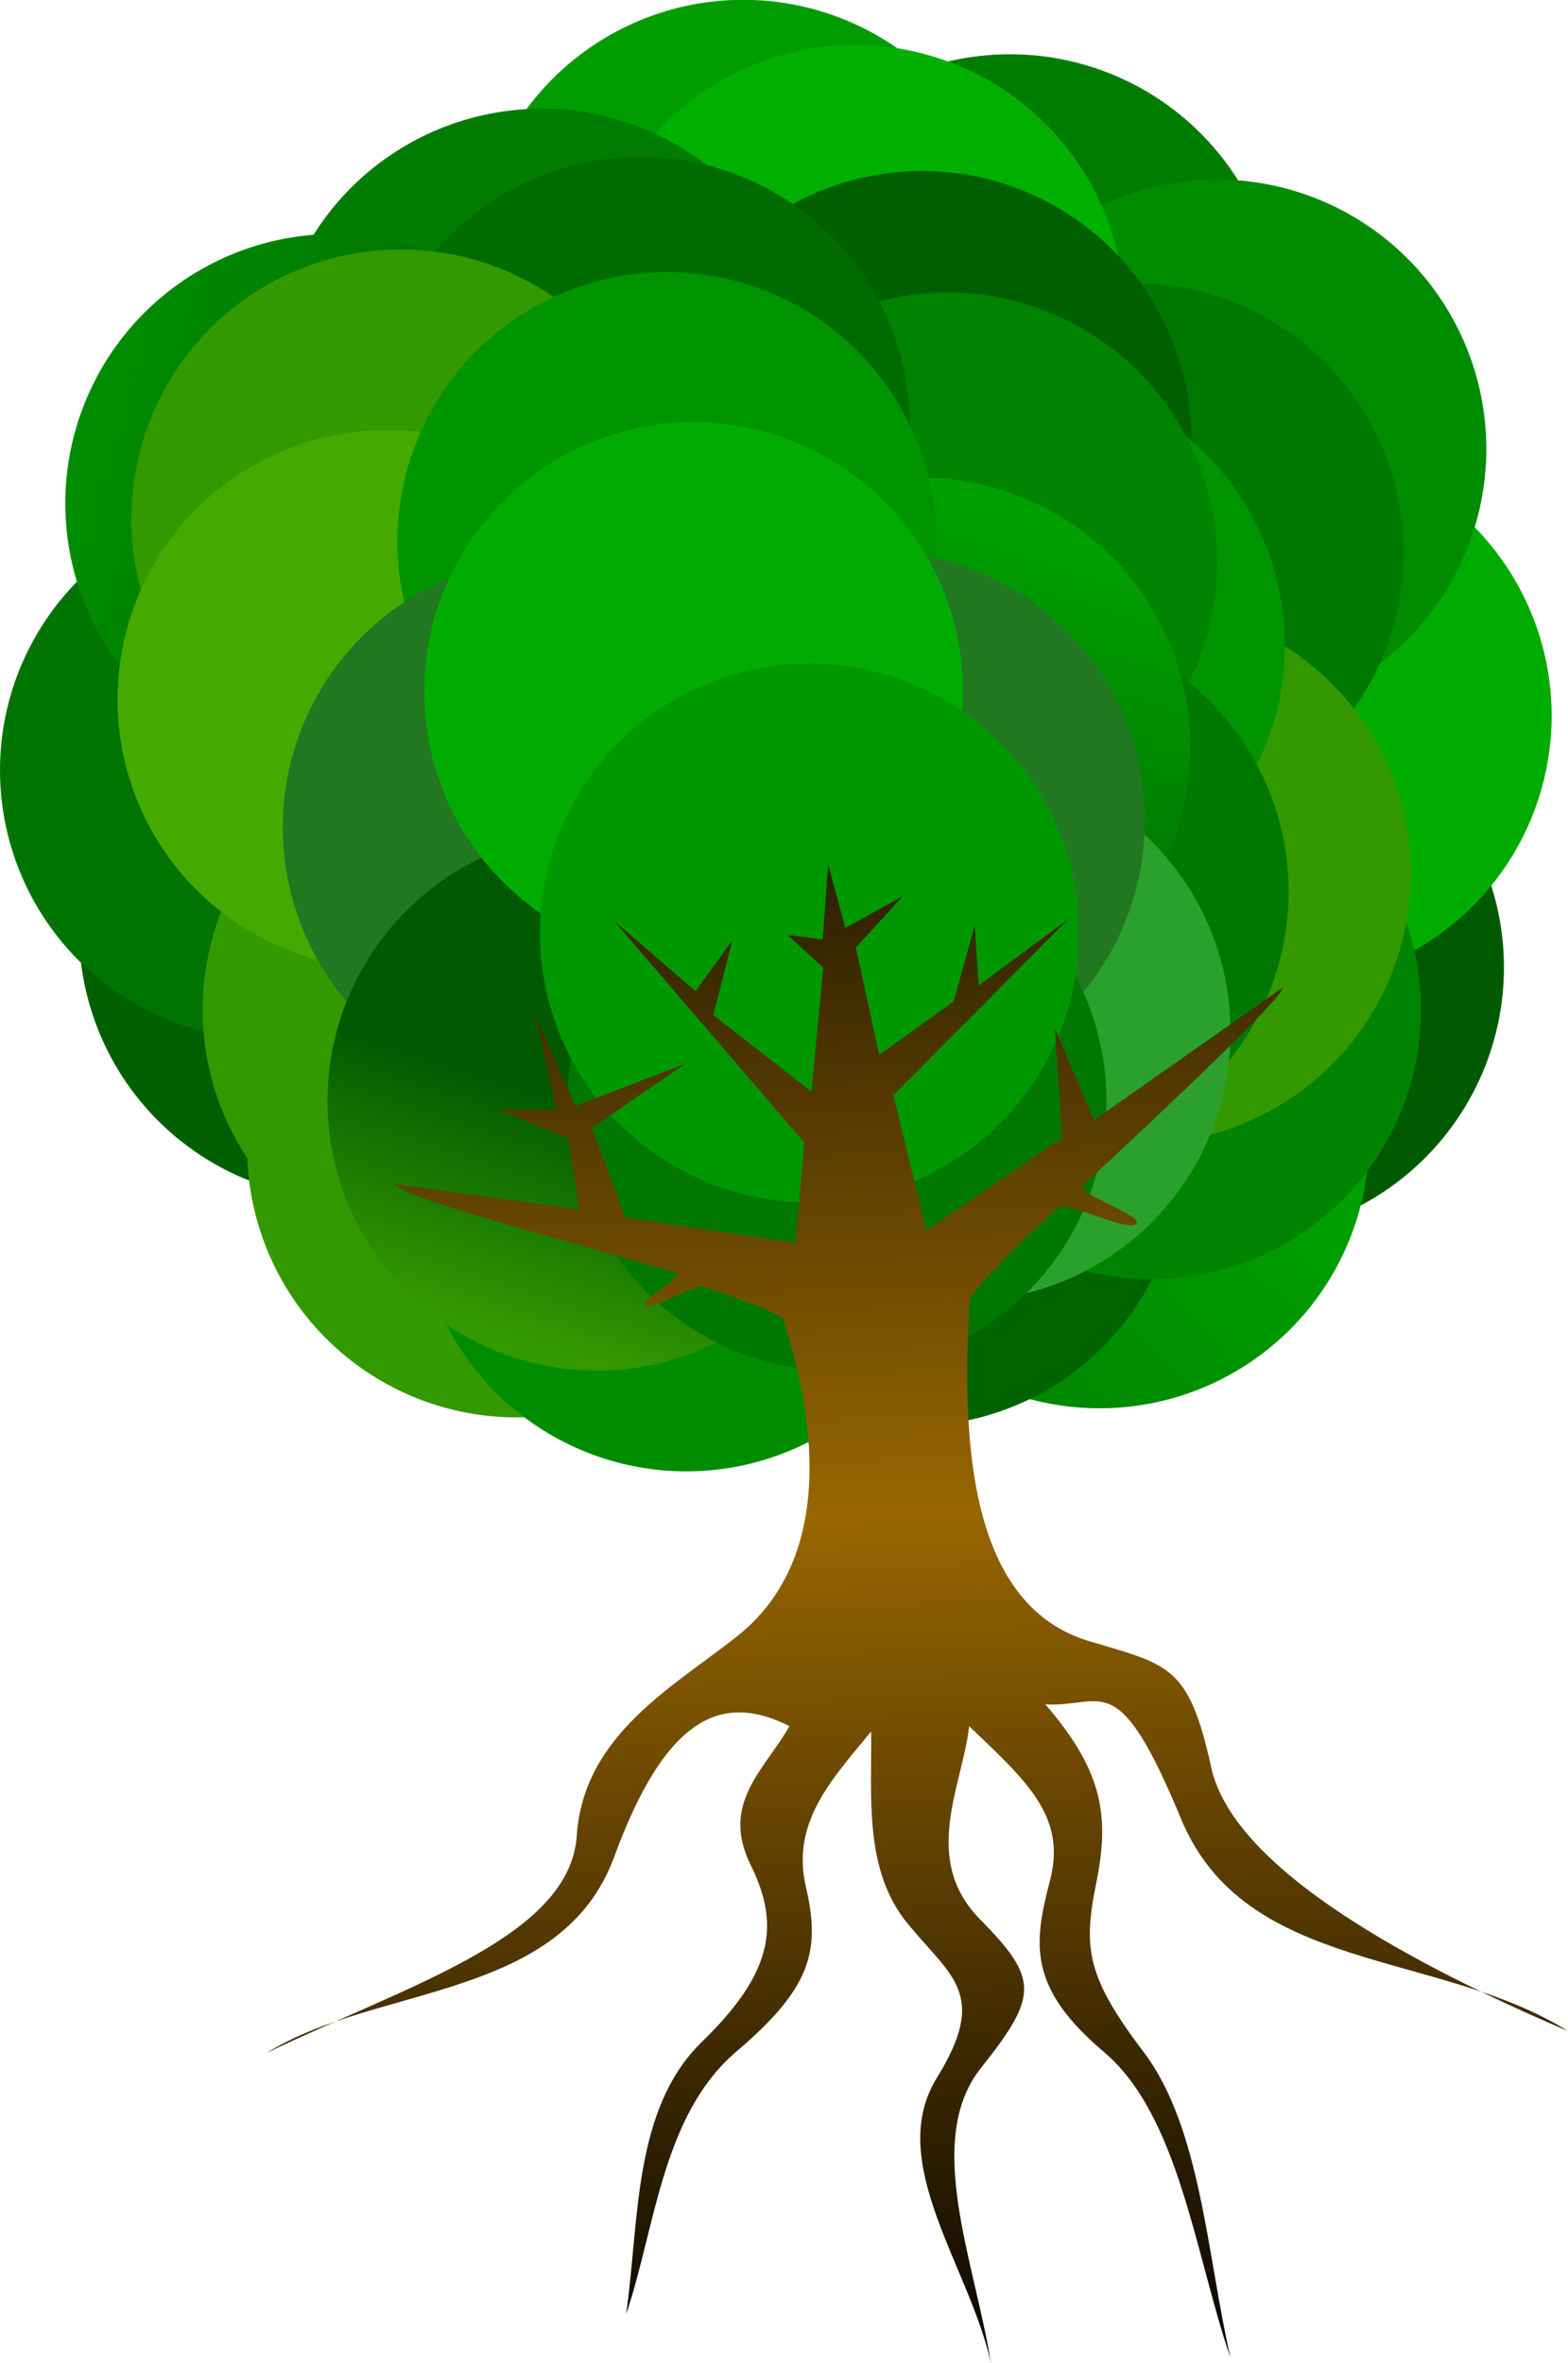
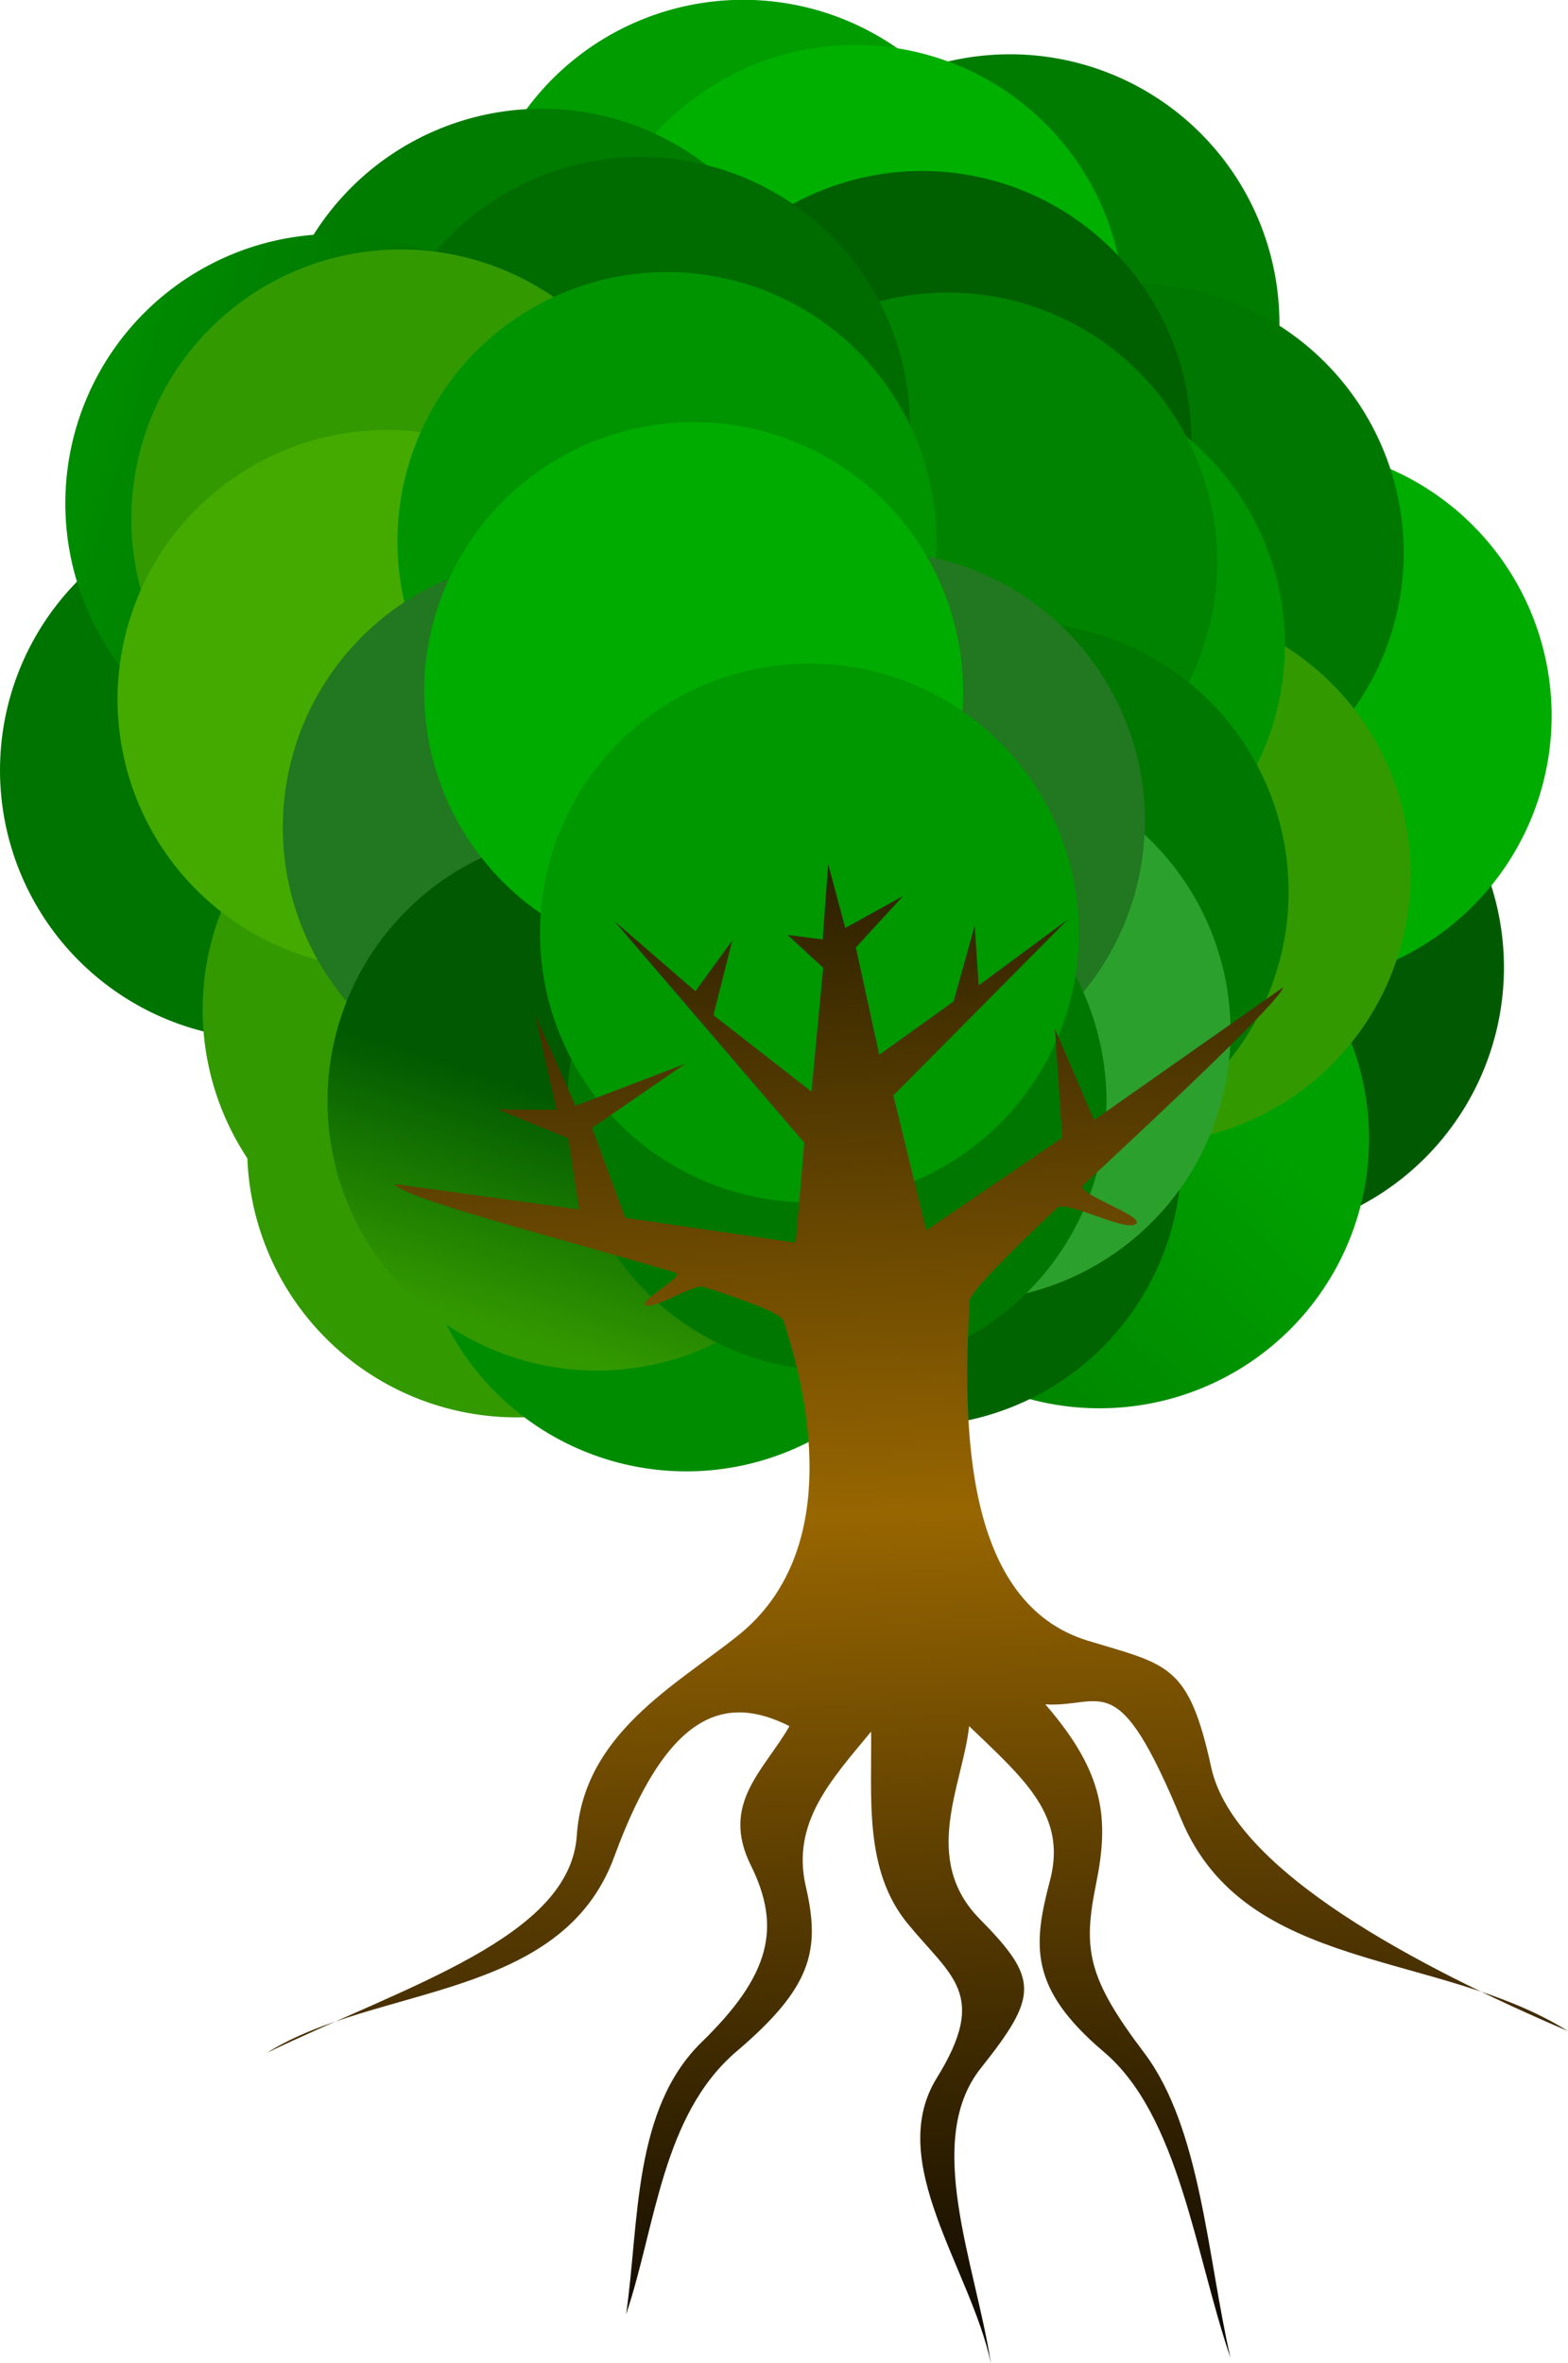
<svg xmlns="http://www.w3.org/2000/svg" xmlns:xlink="http://www.w3.org/1999/xlink" width="431.38" height="650.07" version="1.1" viewBox="0 0 431.38 650.07">
  <defs>
    <linearGradient id="e" x1="100.12" x2="82.16" y1="729.65" y2="231.88" gradientUnits="userSpaceOnUse">
      <stop offset="0" />
      <stop stop-color="#986601" offset=".5" />
      <stop stop-color="#000400" offset="1" />
    </linearGradient>
    <linearGradient id="d" x1="-63.836" x2="-104.77" y1="466.72" y2="349.25" gradientUnits="userSpaceOnUse">
      <stop stop-color="#390" offset="0" />
      <stop stop-color="#015a01" offset="1" />
    </linearGradient>
    <linearGradient id="c" x1="-53.632" x2="-135.5" y1="456.75" y2="216.93" gradientUnits="userSpaceOnUse">
      <stop stop-color="#006400" offset="0" />
      <stop stop-color="#00a000" offset="1" />
    </linearGradient>
    <linearGradient id="a" x1="28.926" x2="-112.07" y1="422.46" y2="285.42" gradientUnits="userSpaceOnUse">
      <stop stop-color="#008400" offset="0" />
      <stop stop-color="#00a000" offset="1" />
    </linearGradient>
    <linearGradient id="b" x1="33.45" x2="-255.36" y1="273.81" y2="349.68" gradientUnits="userSpaceOnUse">
      <stop stop-color="#008c00" offset="0" />
      <stop stop-color="#015a01" offset="1" />
    </linearGradient>
    <linearGradient id="linearGradient46" x1="28.926" x2="-112.07" y1="422.46" y2="285.42" gradientUnits="userSpaceOnUse" xlink:href="#a" />
  </defs>
  <g transform="translate(152.83 -64.469)">
    <path transform="matrix(.564 0 0 .524 230.31 155.68)" d="m54.286 333.79a131.43 141.43 0 1 1-262.86 0 131.43 141.43 0 1 1 262.86 0z" fill="#015a01" />
-     <path transform="matrix(.564 0 0 .524 -13.448 145.41)" d="m54.286 333.79a131.43 141.43 0 1 1-262.86 0 131.43 141.43 0 1 1 262.86 0z" fill="#006000" />
    <path transform="matrix(-.564 0 0 .524 -54.216 205.34)" d="m54.286 333.79a131.43 141.43 0 1 1-262.86 0 131.43 141.43 0 1 1 262.86 0z" fill="#390" />
    <path transform="matrix(-.564 0 0 .524 106.18 202.84)" d="m54.286 333.79a131.43 141.43 0 1 1-262.86 0 131.43 141.43 0 1 1 262.86 0z" fill="url(#linearGradient46)" />
    <path transform="matrix(.564 0 0 .524 243.43 86.448)" d="m54.286 333.79a131.43 141.43 0 1 1-262.86 0 131.43 141.43 0 1 1 262.86 0z" fill="#00ac00" />
    <path transform="matrix(.564 0 0 .524 141.58 207.77)" d="m54.286 333.79a131.43 141.43 0 1 1-262.86 0 131.43 141.43 0 1 1 262.86 0z" fill="#006400" />
    <path transform="matrix(.564 0 0 .524 168.54 -21.398)" d="m54.286 333.79a131.43 141.43 0 1 1-262.86 0 131.43 141.43 0 1 1 262.86 0z" fill="#007c00" />
    <path transform="matrix(.564 0 0 .524 95.142 -36.376)" d="m54.286 333.79a131.43 141.43 0 1 1-262.86 0 131.43 141.43 0 1 1 262.86 0z" fill="#009c00" />
-     <path transform="matrix(.564 0 0 .524 225.46 13.053)" d="m54.286 333.79a131.43 141.43 0 1 1-262.86 0 131.43 141.43 0 1 1 262.86 0z" fill="#008c00" />
-     <path transform="matrix(.564 0 0 .524 207.48 167.33)" d="m54.286 333.79a131.43 141.43 0 1 1-262.86 0 131.43 141.43 0 1 1 262.86 0z" fill="#008400" />
    <path transform="matrix(.564 0 0 .524 202.74 41.594)" d="m54.286 333.79a131.43 141.43 0 1 1-262.86 0 131.43 141.43 0 1 1 262.86 0z" fill="#007800" />
    <path transform="matrix(.564 0 0 .524 204.65 130.02)" d="m54.286 333.79a131.43 141.43 0 1 1-262.86 0 131.43 141.43 0 1 1 262.86 0z" fill="#390" />
    <path transform="matrix(-.564 0 0 .524 38.907 -23.964)" d="m54.286 333.79a131.43 141.43 0 1 1-262.86 0 131.43 141.43 0 1 1 262.86 0z" fill="#00b000" />
    <path transform="matrix(.564 0 0 .524 144.35 10.709)" d="m54.286 333.79a131.43 141.43 0 1 1-262.86 0 131.43 141.43 0 1 1 262.86 0z" fill="#006000" />
    <path transform="matrix(.564 0 0 .524 170.04 66.976)" d="m54.286 333.79a131.43 141.43 0 1 1-262.86 0 131.43 141.43 0 1 1 262.86 0z" fill="#009400" />
    <path transform="matrix(.564 0 0 .524 151.42 44.159)" d="m54.286 333.79a131.43 141.43 0 1 1-262.86 0 131.43 141.43 0 1 1 262.86 0z" fill="#008400" />
    <path transform="matrix(.564 0 0 .524 171.07 134.84)" d="m54.286 333.79a131.43 141.43 0 1 1-262.86 0 131.43 141.43 0 1 1 262.86 0z" fill="#007800" />
    <path transform="matrix(-.564 0 0 .524 -7.526 220.19)" d="m54.286 333.79a131.43 141.43 0 1 1-262.86 0 131.43 141.43 0 1 1 262.86 0z" fill="#008c00" />
    <path transform="matrix(-.564 0 0 .524 -122.21 101.43)" d="m54.286 333.79a131.43 141.43 0 1 1-262.86 0 131.43 141.43 0 1 1 262.86 0z" fill="#007400" />
    <path transform="matrix(-.564 0 0 .524 -47.317 -6.419)" d="m54.286 333.79a131.43 141.43 0 1 1-262.86 0 131.43 141.43 0 1 1 262.86 0z" fill="#007c00" />
    <path transform="matrix(-.564 0 0 .524 -20.107 6.826)" d="m54.286 333.79a131.43 141.43 0 1 1-262.86 0 131.43 141.43 0 1 1 262.86 0z" fill="#006c00" />
    <path transform="matrix(-.564 0 0 .524 -104.24 28.032)" d="m54.286 333.79a131.43 141.43 0 1 1-262.86 0 131.43 141.43 0 1 1 262.86 0z" fill="url(#b)" />
-     <path transform="matrix(-.564 0 0 .524 -86.261 182.31)" d="m54.286 333.79a131.43 141.43 0 1 1-262.86 0 131.43 141.43 0 1 1 262.86 0z" fill="url(#linearGradient46)" />
    <path transform="matrix(.564 0 0 .524 20.566 167.32)" d="m54.286 333.79a131.43 141.43 0 1 1-262.86 0 131.43 141.43 0 1 1 262.86 0z" fill="#390" />
-     <path transform="matrix(-.564 0 0 .524 57.036 95.06)" d="m54.286 333.79a131.43 141.43 0 1 1-262.86 0 131.43 141.43 0 1 1 262.86 0z" fill="url(#c)" />
    <path transform="matrix(.564 0 0 .524 .947 32.297)" d="m54.286 333.79a131.43 141.43 0 1 1-262.86 0 131.43 141.43 0 1 1 262.86 0z" fill="#390" />
    <path transform="matrix(-.564 0 0 .524 -89.868 81.955)" d="m54.286 333.79a131.43 141.43 0 1 1-262.86 0 131.43 141.43 0 1 1 262.86 0z" fill="#4a0" />
    <path transform="matrix(-.564 0 0 .524 -12.866 38.517)" d="m54.286 333.79a131.43 141.43 0 1 1-262.86 0 131.43 141.43 0 1 1 262.86 0z" fill="#009400" />
    <path transform="matrix(-.564 0 0 .524 68.082 173.41)" d="m54.286 333.79a131.43 141.43 0 1 1-262.86 0 131.43 141.43 0 1 1 262.86 0z" fill="#2ca02c" />
    <path transform="matrix(-.564 0 0 .524 44.496 115.35)" d="m54.286 333.79a131.43 141.43 0 1 1-262.86 0 131.43 141.43 0 1 1 262.86 0z" fill="#217821" />
    <path transform="matrix(-.564 0 0 .524 -44.406 117.16)" d="m54.286 333.79a131.43 141.43 0 1 1-262.86 0 131.43 141.43 0 1 1 262.86 0z" fill="#217821" />
    <path transform="matrix(-.564 0 0 .524 -32.11 192.47)" d="m54.286 333.79a131.43 141.43 0 1 1-262.86 0 131.43 141.43 0 1 1 262.86 0z" fill="url(#d)" />
    <path transform="matrix(.564 0 0 .524 81.515 79.805)" d="m54.286 333.79a131.43 141.43 0 1 1-262.86 0 131.43 141.43 0 1 1 262.86 0z" fill="#00ac00" />
    <path transform="matrix(-.564 0 0 .524 33.943 192.56)" d="m54.286 333.79a131.43 141.43 0 1 1-262.86 0 131.43 141.43 0 1 1 262.86 0z" fill="#007800" />
    <path transform="matrix(-.564 0 0 .524 26.353 146.19)" d="m54.286 333.79a131.43 141.43 0 1 1-262.86 0 131.43 141.43 0 1 1 262.86 0z" fill="#009800" />
    <path d="m-79.439 629.16c38.902-18.677 83.414-31.856 85.293-59.772s27.023-41.191 44.302-54.981c25.207-20.118 22.497-56.264 12.589-86.624-0.632-1.938-9.57-5.337-22.037-9.354-2.567-0.827-12.981 6.017-15.805 5.145-2.768-0.855 11.038-8.142 8.102-9.026-29.733-8.952-75.056-20.334-77.276-24.391l50.768 7.027-2.984-19.612-19.466-7.937 16.242 0.099-5.922-26.187 11.141 25.099 30.203-11.571-25.649 17.672 9.12 24.703 46.879 6.865 2.369-27.516-52.245-60.963 22.305 19.296 10.142-13.972-5.167 20.567 26.947 21.021 3.227-34.056-9.786-9.04 9.646 1.237 1.524-20.671 4.694 17.502 15.889-8.769-12.976 14.151 6.442 29.5 20.436-14.651 5.819-20.85 1.1 16.422 24.499-18.097-47.978 48.371 9.073 37.094 37.394-25.464-2.02-29.989 10.765 25.152 52.009-36.534c-0.818 3.76-32.517 33.496-54.993 54.421-2.452 2.283 16.924 8.401 14.54 10.632-2.617 2.449-19.285-6.694-21.738-4.37-13.535 12.82-23.935 23.216-24.068 25.592-1.936 34.585-1.55 83.138 32.669 93.494 22.014 6.662 27.601 6.371 33.824 34.841s57.165 54.966 98.146 72.502c-35.909-22.443-88.775-15.743-106.44-58.349s-21.395-30.564-37.351-31.523c16.264 18.759 17.615 31.348 13.972 49.312s-2.496 25.766 13.162 46.454 17.379 55.984 23.793 83.977c-9.745-28.51-14.134-66.621-34.814-84.135s-19.523-29.345-14.83-47.171-6.863-27.69-22.253-42.446c-1.69 15.97-13.389 36.49 2.921 53.043s16.139 21.099 0.296 41.043-1.523 53.627 2.775 81.164c-5.541-26.015-29.227-55.292-14.884-78.479s3.92-27.848-8.062-42.51-9.81-34.39-10.007-52.763c-11.074 13.379-22.023 25.114-17.95 42.682s1.548 27.735-19.034 45.26-22.255 48.219-30.419 72.329c3.651-25.424 1.803-56.357 20.796-74.865s21.947-31.591 13.509-48.633 3.679-26.082 10.631-38.271c-17.773-8.974-33.644-3.831-48.186 35.89s-65.449 35.133-95.608 53.982z" fill="url(#e)" />
  </g>
</svg>